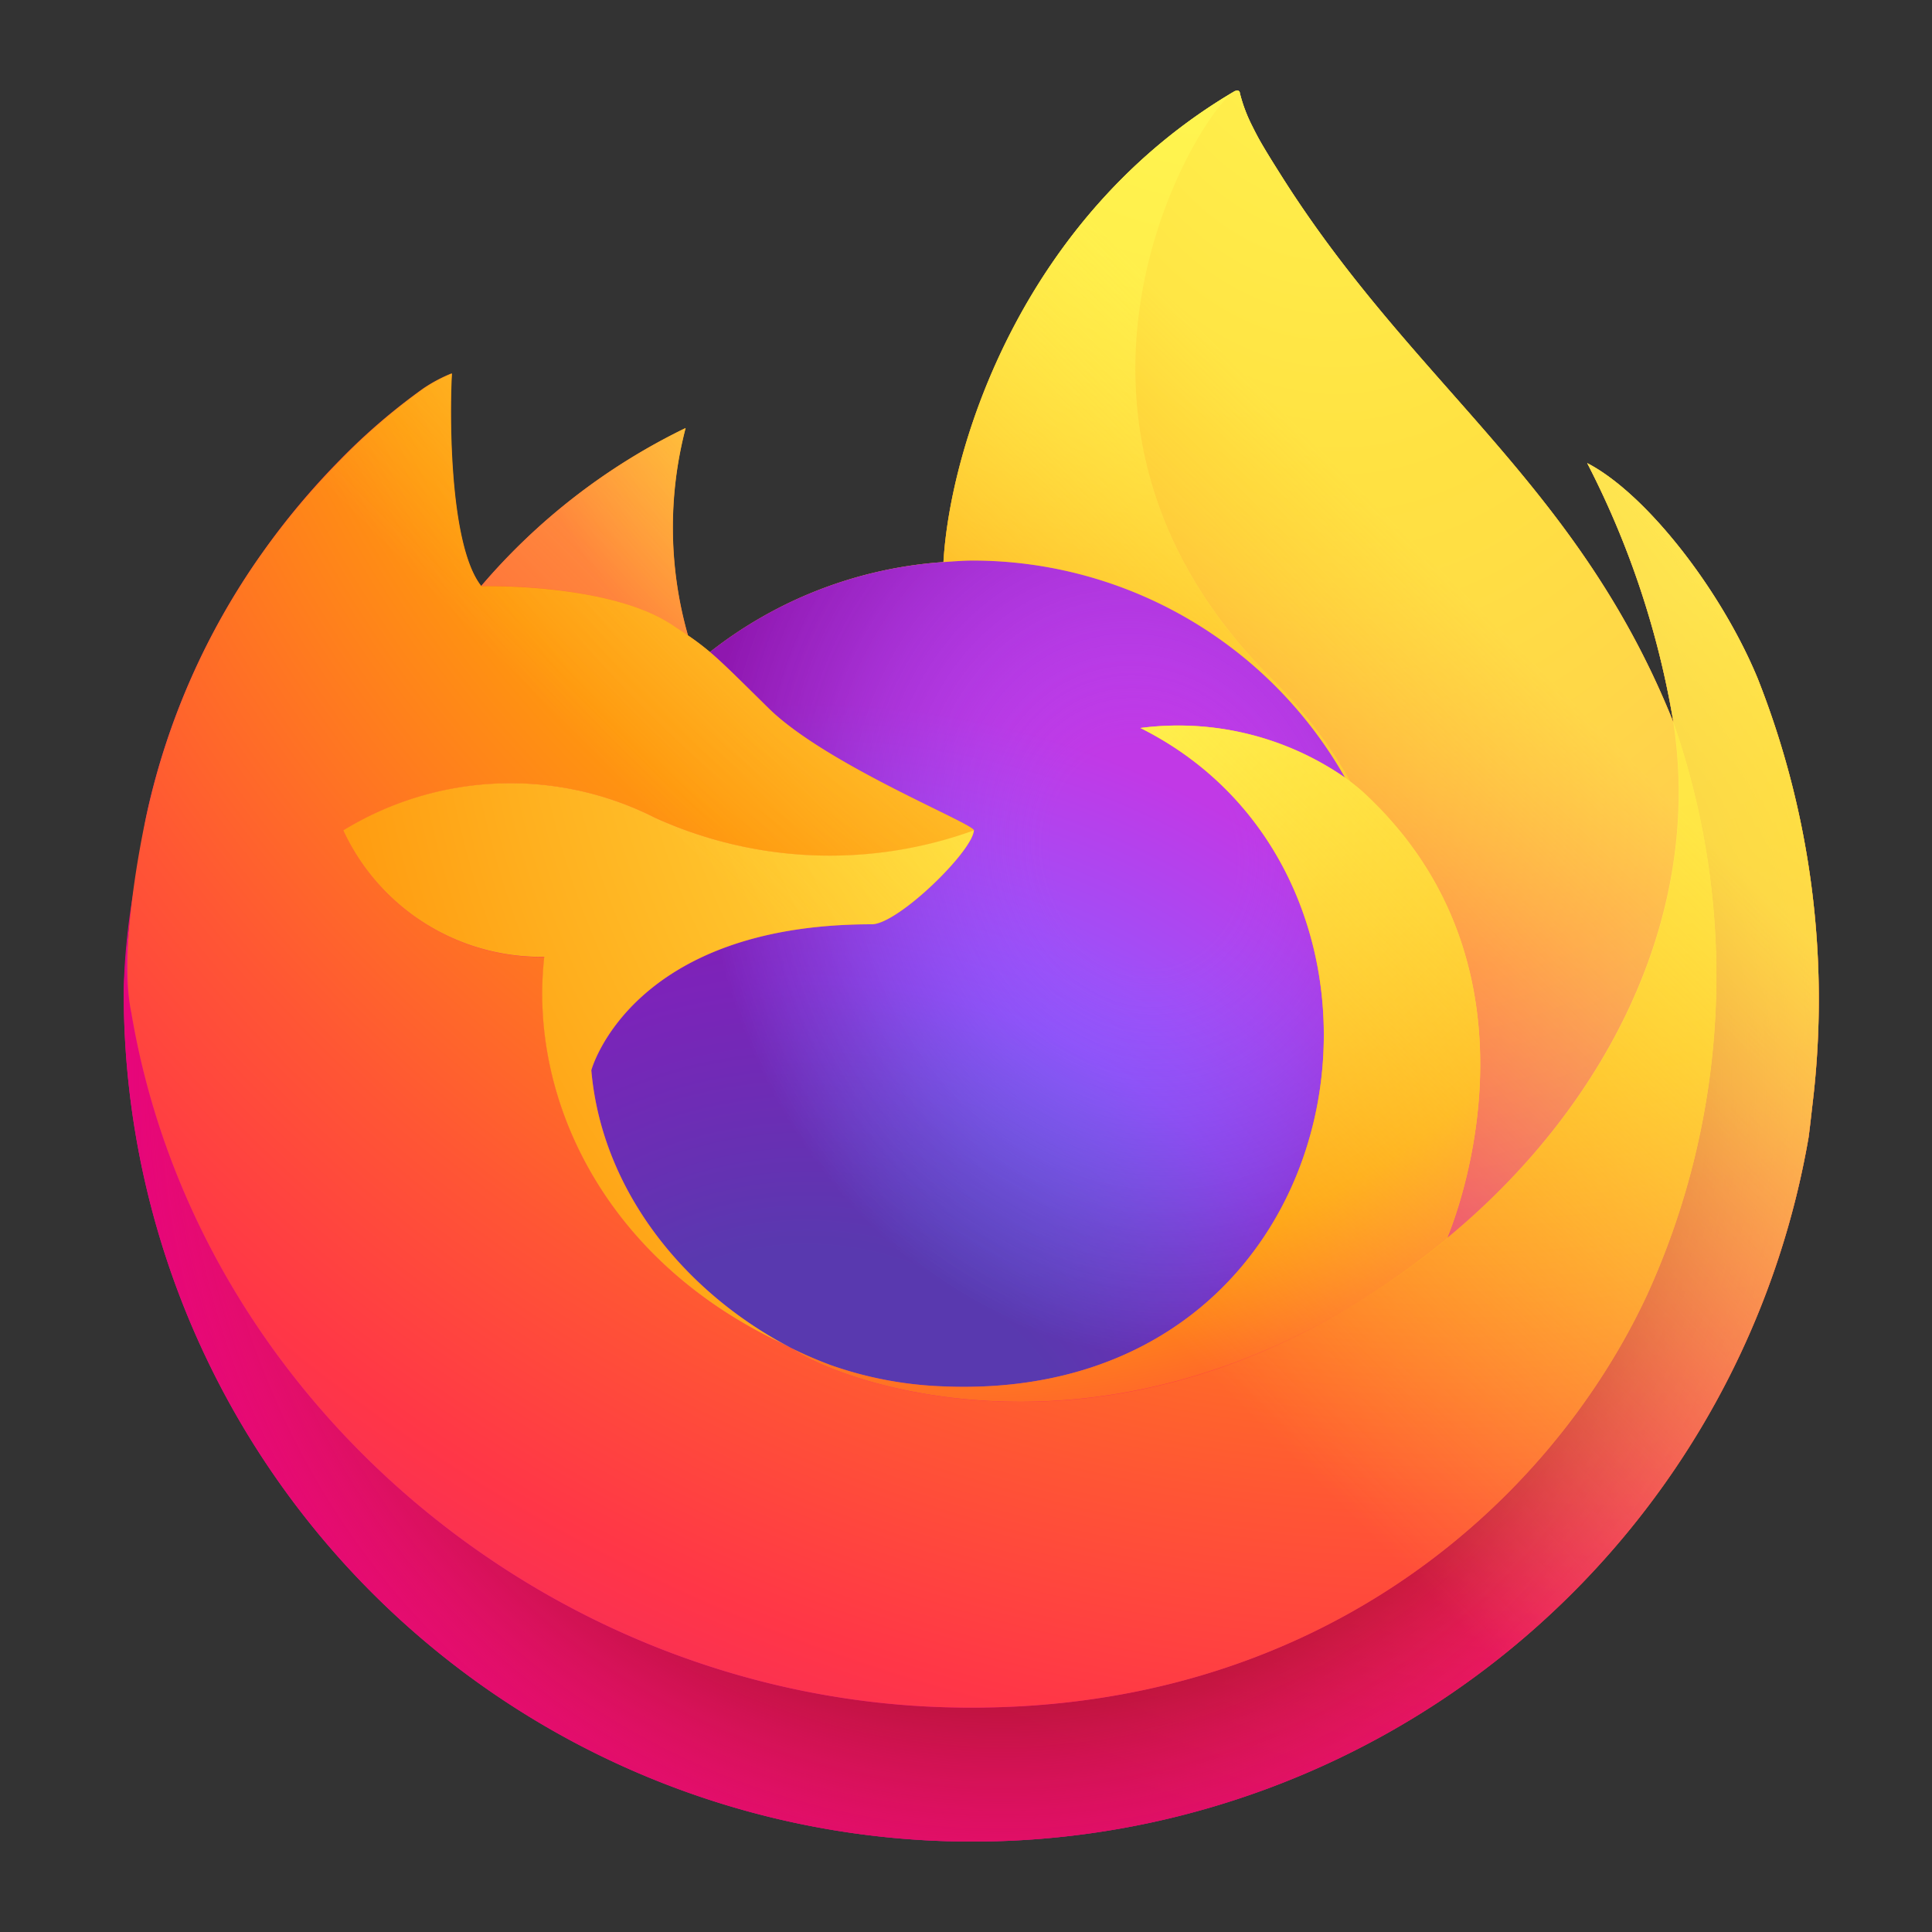
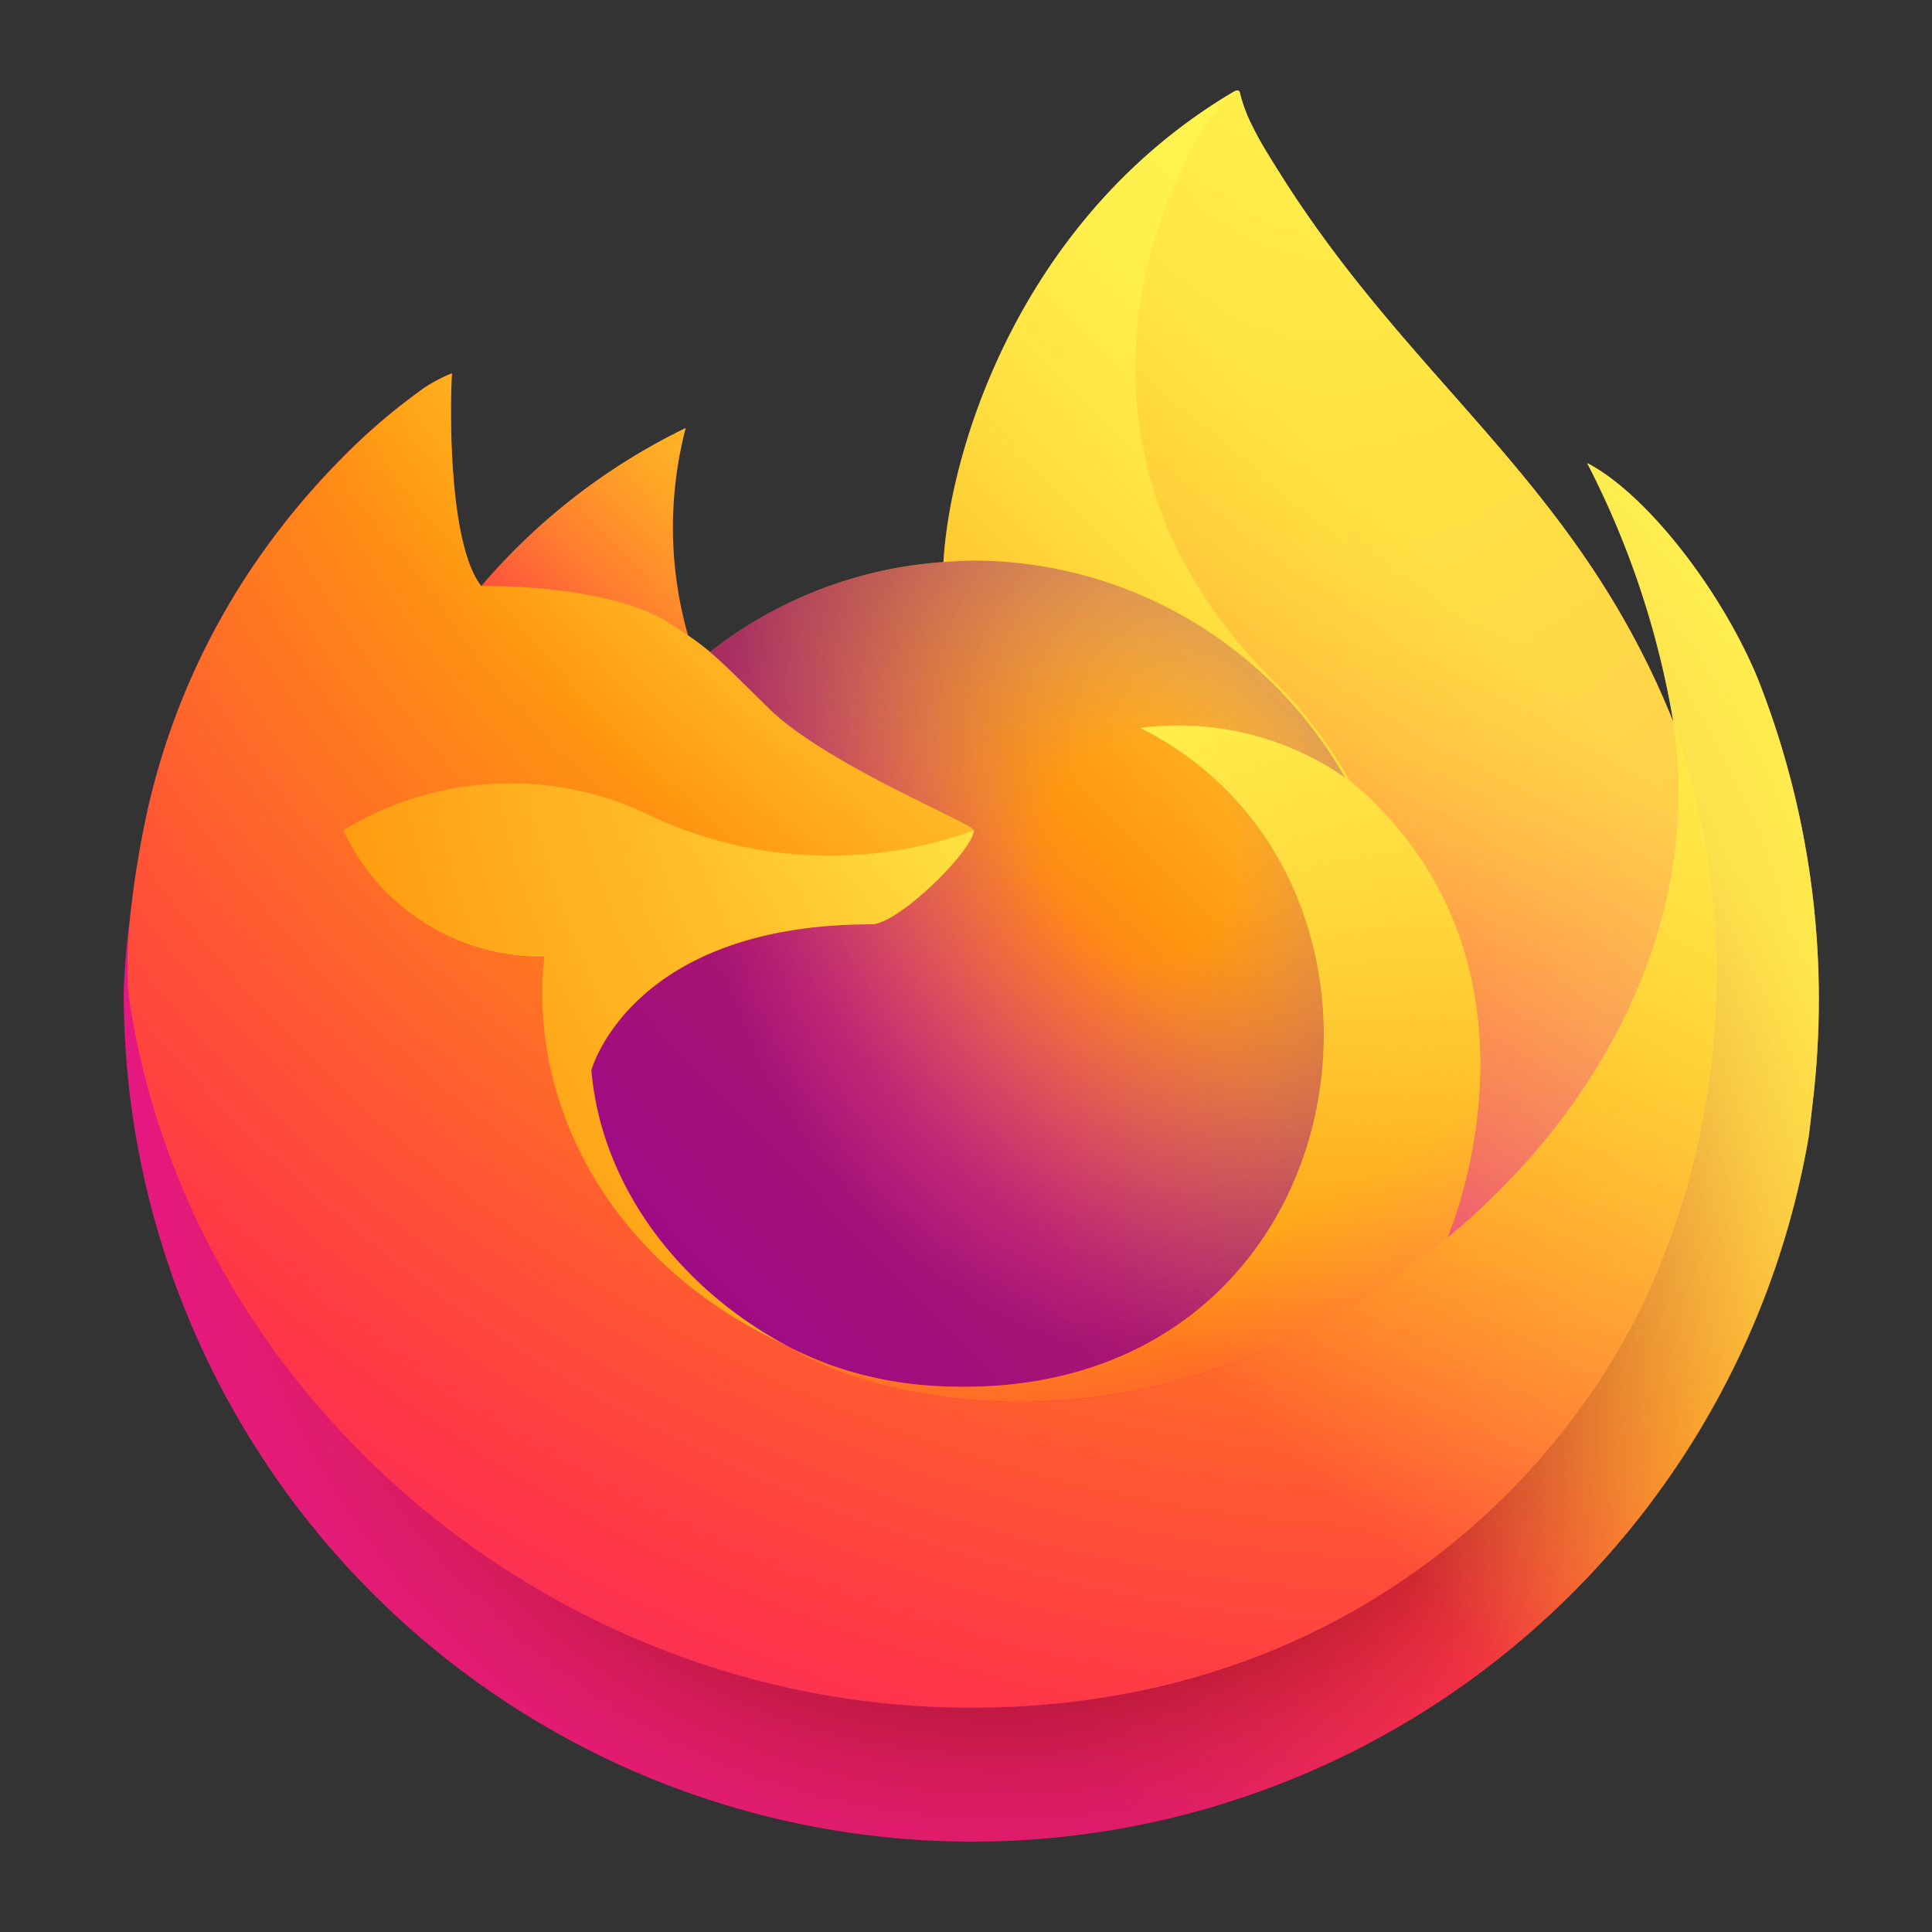
<svg xmlns="http://www.w3.org/2000/svg" xmlns:ns1="http://www.inkscape.org/namespaces/inkscape" xmlns:ns2="http://sodipodi.sourceforge.net/DTD/sodipodi-0.dtd" ns1:version="1.1.1 (3bf5ae0d25, 2021-09-20, custom)" ns2:docname="firefox.svg" id="svg23" version="1" height="64" width="64">
  <rect width="100%" height="100%" fill="#333333" stroke="none" />
  <defs id="defs27">
    <linearGradient gradientTransform="matrix(0.725,0,0,0.725,3.157,2.997)" gradientUnits="userSpaceOnUse" y2="66.806" x2="15.267" y1="12.061" x1="70.013" id="l">
      <stop id="stop969" stop-opacity=".8" stop-color="#fff44f" offset=".167" />
      <stop id="stop971" stop-opacity=".634" stop-color="#fff44f" offset=".266" />
      <stop id="stop973" stop-opacity=".217" stop-color="#fff44f" offset=".489" />
      <stop id="stop975" stop-opacity="0" stop-color="#fff44f" offset=".6" />
    </linearGradient>
    <radialGradient gradientUnits="userSpaceOnUse" gradientTransform="matrix(0.725,0,0,0.725,5787.315,6185.337)" r="80.686" cy="-8503.861" cx="-7918.923" id="k">
      <stop id="stop960" stop-color="#fff44f" offset=".094" />
      <stop id="stop962" stop-color="#ffe141" offset=".231" />
      <stop id="stop964" stop-color="#ffaf1e" offset=".509" />
      <stop id="stop966" stop-color="#ff980e" offset=".626" />
    </radialGradient>
    <radialGradient gradientUnits="userSpaceOnUse" gradientTransform="matrix(0.725,0,0,0.725,5787.315,6185.337)" r="73.72" cy="-8508.176" cx="-7938.383" id="j">
      <stop id="stop949" stop-color="#fff44f" offset=".137" />
      <stop id="stop951" stop-color="#ff980e" offset=".48" />
      <stop id="stop953" stop-color="#ff5634" offset=".592" />
      <stop id="stop955" stop-color="#ff3647" offset=".655" />
      <stop id="stop957" stop-color="#e31587" offset=".904" />
    </radialGradient>
    <radialGradient gradientUnits="userSpaceOnUse" gradientTransform="matrix(0.076,0.722,-0.474,0.05,-3394.087,6146.31)" r="86.499" cy="-8522.859" cx="-7927.165" id="i">
      <stop id="stop932" stop-color="#fff44f" offset="0" />
      <stop id="stop934" stop-color="#ffe847" offset=".06" />
      <stop id="stop936" stop-color="#ffc830" offset=".168" />
      <stop id="stop938" stop-color="#ff980e" offset=".304" />
      <stop id="stop940" stop-color="#ff8b16" offset=".356" />
      <stop id="stop942" stop-color="#ff672a" offset=".455" />
      <stop id="stop944" stop-color="#ff3647" offset=".57" />
      <stop id="stop946" stop-color="#e31587" offset=".737" />
    </radialGradient>
    <radialGradient gradientUnits="userSpaceOnUse" gradientTransform="matrix(0.725,0,0,0.725,5787.315,6185.337)" r="118.081" cy="-8535.981" cx="-7915.977" id="h">
      <stop id="stop921" stop-color="#fff44f" offset=".113" />
      <stop id="stop923" stop-color="#ff980e" offset=".456" />
      <stop id="stop925" stop-color="#ff5634" offset=".622" />
      <stop id="stop927" stop-color="#ff3647" offset=".716" />
      <stop id="stop929" stop-color="#e31587" offset=".904" />
    </radialGradient>
    <radialGradient gradientUnits="userSpaceOnUse" gradientTransform="matrix(0.725,0,0,0.725,5787.315,6185.337)" r="27.676" cy="-8518.427" cx="-7937.731" id="g">
      <stop id="stop908" stop-color="#ffe226" offset="0" />
      <stop id="stop910" stop-color="#ffdb27" offset=".121" />
      <stop id="stop912" stop-color="#ffc82a" offset=".295" />
      <stop id="stop914" stop-color="#ffa930" offset=".502" />
      <stop id="stop916" stop-color="#ff7e37" offset=".732" />
      <stop id="stop918" stop-color="#ff7139" offset=".792" />
    </radialGradient>
    <radialGradient gradientUnits="userSpaceOnUse" gradientTransform="matrix(0.705,-0.17,0.199,0.825,7322.24,5684.743)" r="20.397" cy="-8491.546" cx="-7935.62" id="f">
      <stop id="stop899" stop-opacity="0" stop-color="#9059ff" offset=".206" />
      <stop id="stop901" stop-opacity=".064" stop-color="#8c4ff3" offset=".278" />
      <stop id="stop903" stop-opacity=".45" stop-color="#7716a8" offset=".747" />
      <stop id="stop905" stop-opacity=".6" stop-color="#6e008b" offset=".975" />
    </radialGradient>
    <radialGradient gradientUnits="userSpaceOnUse" gradientTransform="matrix(0.725,0,0,0.725,5787.315,6185.337)" r="38.471" cy="-8460.984" cx="-7945.648" id="e">
      <stop id="stop890" stop-color="#3a8ee6" offset=".353" />
      <stop id="stop892" stop-color="#5c79f0" offset=".472" />
      <stop id="stop894" stop-color="#9059ff" offset=".669" />
      <stop id="stop896" stop-color="#c139e6" offset="1" />
    </radialGradient>
    <radialGradient gradientUnits="userSpaceOnUse" gradientTransform="matrix(0.725,0,0,0.725,5787.315,6185.337)" r="58.534" cy="-8533.457" cx="-7926.97" id="d">
      <stop id="stop881" stop-color="#fff44f" offset=".132" />
      <stop id="stop883" stop-color="#ffdc3e" offset=".252" />
      <stop id="stop885" stop-color="#ff9d12" offset=".506" />
      <stop id="stop887" stop-color="#ff980e" offset=".526" />
    </radialGradient>
    <radialGradient gradientUnits="userSpaceOnUse" gradientTransform="matrix(0.725,0,0,0.725,5787.315,6185.337)" r="80.797" cy="-8482.089" cx="-7936.711" id="c">
      <stop id="stop870" stop-color="#960e18" offset=".3" />
      <stop id="stop872" stop-opacity=".74" stop-color="#b11927" offset=".351" />
      <stop id="stop874" stop-opacity=".343" stop-color="#db293d" offset=".435" />
      <stop id="stop876" stop-opacity=".094" stop-color="#f5334b" offset=".497" />
      <stop id="stop878" stop-opacity="0" stop-color="#ff3750" offset=".53" />
    </radialGradient>
    <radialGradient gradientUnits="userSpaceOnUse" gradientTransform="matrix(0.725,0,0,0.725,5787.315,6185.337)" r="80.797" cy="-8515.121" cx="-7907.187" id="b">
      <stop id="stop851" stop-color="#ffbd4f" offset=".129" />
      <stop id="stop853" stop-color="#ffac31" offset=".186" />
      <stop id="stop855" stop-color="#ff9d17" offset=".247" />
      <stop id="stop857" stop-color="#ff980e" offset=".283" />
      <stop id="stop859" stop-color="#ff563b" offset=".403" />
      <stop id="stop861" stop-color="#ff3750" offset=".467" />
      <stop id="stop863" stop-color="#f5156c" offset=".71" />
      <stop id="stop865" stop-color="#eb0878" offset=".782" />
      <stop id="stop867" stop-color="#e50080" offset=".86" />
    </radialGradient>
    <linearGradient gradientTransform="matrix(0.725,0,0,0.725,3.157,2.997)" gradientUnits="userSpaceOnUse" y2="74.468" x2="6.447" y1="12.393" x1="70.786" id="a">
      <stop id="stop834" stop-color="#fff44f" offset=".048" />
      <stop id="stop836" stop-color="#ffe847" offset=".111" />
      <stop id="stop838" stop-color="#ffc830" offset=".225" />
      <stop id="stop840" stop-color="#ff980e" offset=".368" />
      <stop id="stop842" stop-color="#ff8b16" offset=".401" />
      <stop id="stop844" stop-color="#ff672a" offset=".462" />
      <stop id="stop846" stop-color="#ff3647" offset=".534" />
      <stop id="stop848" stop-color="#e31587" offset=".705" />
    </linearGradient>
    <linearGradient id="l-7" x1="70.013" y1="12.061" x2="15.267" y2="66.806" gradientUnits="userSpaceOnUse" gradientTransform="matrix(0.35,0,0,0.35,14.589,2.502)">
      <stop offset=".167" stop-color="#fff44f" stop-opacity=".8" id="stop969-0" />
      <stop offset=".266" stop-color="#fff44f" stop-opacity=".634" id="stop971-2" />
      <stop offset=".489" stop-color="#fff44f" stop-opacity=".217" id="stop973-4" />
      <stop offset=".6" stop-color="#fff44f" stop-opacity="0" id="stop975-6" />
    </linearGradient>
    <radialGradient id="k-4" cx="-7918.923" cy="-8503.861" r="80.686" gradientTransform="matrix(0.35,0,0,0.35,2806.992,2987.134)" gradientUnits="userSpaceOnUse">
      <stop offset=".094" stop-color="#fff44f" id="stop960-9" />
      <stop offset=".231" stop-color="#ffe141" id="stop962-7" />
      <stop offset=".509" stop-color="#ffaf1e" id="stop964-4" />
      <stop offset=".626" stop-color="#ff980e" id="stop966-2" />
    </radialGradient>
    <radialGradient id="j-4" cx="-7938.383" cy="-8508.176" r="73.72" gradientTransform="matrix(0.35,0,0,0.35,2806.992,2987.134)" gradientUnits="userSpaceOnUse">
      <stop offset=".137" stop-color="#fff44f" id="stop949-7" />
      <stop offset=".48" stop-color="#ff980e" id="stop951-7" />
      <stop offset=".592" stop-color="#ff5634" id="stop953-4" />
      <stop offset=".655" stop-color="#ff3647" id="stop955-9" />
      <stop offset=".904" stop-color="#e31587" id="stop957-0" />
    </radialGradient>
    <radialGradient id="i-4" cx="-7927.165" cy="-8522.859" r="86.499" gradientTransform="matrix(0.037,0.348,-0.229,0.024,-1625.489,2968.293)" gradientUnits="userSpaceOnUse">
      <stop offset="0" stop-color="#fff44f" id="stop932-2" />
      <stop offset=".06" stop-color="#ffe847" id="stop934-4" />
      <stop offset=".168" stop-color="#ffc830" id="stop936-1" />
      <stop offset=".304" stop-color="#ff980e" id="stop938-7" />
      <stop offset=".356" stop-color="#ff8b16" id="stop940-2" />
      <stop offset=".455" stop-color="#ff672a" id="stop942-0" />
      <stop offset=".57" stop-color="#ff3647" id="stop944-9" />
      <stop offset=".737" stop-color="#e31587" id="stop946-2" />
    </radialGradient>
    <radialGradient id="h-7" cx="-7915.977" cy="-8535.981" r="118.081" gradientTransform="matrix(0.35,0,0,0.35,2806.992,2987.134)" gradientUnits="userSpaceOnUse">
      <stop offset=".113" stop-color="#fff44f" id="stop921-6" />
      <stop offset=".456" stop-color="#ff980e" id="stop923-0" />
      <stop offset=".622" stop-color="#ff5634" id="stop925-9" />
      <stop offset=".716" stop-color="#ff3647" id="stop927-1" />
      <stop offset=".904" stop-color="#e31587" id="stop929-8" />
    </radialGradient>
    <radialGradient id="g-9" cx="-7937.731" cy="-8518.427" r="27.676" gradientTransform="matrix(0.35,0,0,0.35,2806.992,2987.134)" gradientUnits="userSpaceOnUse">
      <stop offset="0" stop-color="#ffe226" id="stop908-3" />
      <stop offset=".121" stop-color="#ffdb27" id="stop910-2" />
      <stop offset=".295" stop-color="#ffc82a" id="stop912-5" />
      <stop offset=".502" stop-color="#ffa930" id="stop914-9" />
      <stop offset=".732" stop-color="#ff7e37" id="stop916-7" />
      <stop offset=".792" stop-color="#ff7139" id="stop918-4" />
    </radialGradient>
    <radialGradient id="f-8" cx="-7935.62" cy="-8491.546" r="20.397" gradientTransform="matrix(0.34,-0.082,0.096,0.398,3548.003,2745.464)" gradientUnits="userSpaceOnUse">
      <stop offset=".206" stop-color="#9059ff" stop-opacity="0" id="stop899-3" />
      <stop offset=".278" stop-color="#8c4ff3" stop-opacity=".064" id="stop901-8" />
      <stop offset=".747" stop-color="#7716a8" stop-opacity=".45" id="stop903-2" />
      <stop offset=".975" stop-color="#6e008b" stop-opacity=".6" id="stop905-2" />
    </radialGradient>
    <radialGradient id="e-5" cx="-7945.648" cy="-8460.984" r="38.471" gradientTransform="matrix(0.35,0,0,0.35,2806.992,2987.134)" gradientUnits="userSpaceOnUse">
      <stop offset=".353" stop-color="#3a8ee6" id="stop890-8" />
      <stop offset=".472" stop-color="#5c79f0" id="stop892-3" />
      <stop offset=".669" stop-color="#9059ff" id="stop894-7" />
      <stop offset="1" stop-color="#c139e6" id="stop896-3" />
    </radialGradient>
    <radialGradient id="d-5" cx="-7926.97" cy="-8533.457" r="58.534" gradientTransform="matrix(0.35,0,0,0.35,2806.992,2987.134)" gradientUnits="userSpaceOnUse">
      <stop offset=".132" stop-color="#fff44f" id="stop881-3" />
      <stop offset=".252" stop-color="#ffdc3e" id="stop883-6" />
      <stop offset=".506" stop-color="#ff9d12" id="stop885-5" />
      <stop offset=".526" stop-color="#ff980e" id="stop887-7" />
    </radialGradient>
    <radialGradient id="c-7" cx="-7936.711" cy="-8482.089" r="80.797" gradientTransform="matrix(0.35,0,0,0.35,2806.992,2987.134)" gradientUnits="userSpaceOnUse">
      <stop offset=".3" stop-color="#960e18" id="stop870-4" />
      <stop offset=".351" stop-color="#b11927" stop-opacity=".74" id="stop872-9" />
      <stop offset=".435" stop-color="#db293d" stop-opacity=".343" id="stop874-6" />
      <stop offset=".497" stop-color="#f5334b" stop-opacity=".094" id="stop876-0" />
      <stop offset=".53" stop-color="#ff3750" stop-opacity="0" id="stop878-1" />
    </radialGradient>
    <radialGradient id="b-8" cx="-7907.187" cy="-8515.121" r="80.797" gradientTransform="matrix(0.35,0,0,0.35,2806.992,2987.134)" gradientUnits="userSpaceOnUse">
      <stop offset=".129" stop-color="#ffbd4f" id="stop851-4" />
      <stop offset=".186" stop-color="#ffac31" id="stop853-2" />
      <stop offset=".247" stop-color="#ff9d17" id="stop855-7" />
      <stop offset=".283" stop-color="#ff980e" id="stop857-7" />
      <stop offset=".403" stop-color="#ff563b" id="stop859-4" />
      <stop offset=".467" stop-color="#ff3750" id="stop861-4" />
      <stop offset=".71" stop-color="#f5156c" id="stop863-9" />
      <stop offset=".782" stop-color="#eb0878" id="stop865-3" />
      <stop offset=".86" stop-color="#e50080" id="stop867-9" />
    </radialGradient>
    <linearGradient id="a-7" x1="70.786" y1="12.393" x2="6.447" y2="74.468" gradientUnits="userSpaceOnUse" gradientTransform="matrix(0.35,0,0,0.35,14.589,2.502)">
      <stop offset=".048" stop-color="#fff44f" id="stop834-6" />
      <stop offset=".111" stop-color="#ffe847" id="stop836-7" />
      <stop offset=".225" stop-color="#ffc830" id="stop838-2" />
      <stop offset=".368" stop-color="#ff980e" id="stop840-9" />
      <stop offset=".401" stop-color="#ff8b16" id="stop842-5" />
      <stop offset=".462" stop-color="#ff672a" id="stop844-0" />
      <stop offset=".534" stop-color="#ff3647" id="stop846-4" />
      <stop offset=".705" stop-color="#e31587" id="stop848-2" />
    </linearGradient>
  </defs>
  <ns2:namedview ns1:current-layer="svg23" ns1:window-maximized="1" ns1:window-y="0" ns1:window-x="0" ns1:cy="38.383202" ns1:cx="20.829396" ns1:zoom="5.953125" showgrid="false" id="namedview25" ns1:window-height="1019" ns1:window-width="1920" ns1:pageshadow="2" ns1:pageopacity="0" guidetolerance="10" gridtolerance="10" objecttolerance="10" borderopacity="1" bordercolor="#666666" pagecolor="#ffffff" ns1:document-rotation="0" ns1:pagecheckerboard="0" />
  <path style="fill:url(#a);stroke-width:0.725" id="path980" d="m 58.218,22.457 c -1.221,-2.939 -3.699,-6.112 -5.639,-7.115 a 29.204,29.204 0 0 1 2.847,8.532 l 0.005,0.047 C 52.253,15.998 46.863,12.803 42.461,5.846 42.239,5.494 42.016,5.142 41.799,4.77 41.675,4.557 41.576,4.366 41.489,4.189 a 5.115,5.115 0 0 1 -0.419,-1.113 0.073,0.073 0 0 0 -0.064,-0.073 0.1,0.1 0 0 0 -0.053,0 c -0.004,0 -0.009,0.006 -0.014,0.008 -0.004,0.002 -0.014,0.008 -0.02,0.011 l 0.011,-0.019 C 33.87,7.138 31.474,14.791 31.253,18.619 a 14.061,14.061 0 0 0 -7.736,2.982 8.404,8.404 0 0 0 -0.725,-0.55 13.032,13.032 0 0 1 -0.079,-6.871 20.819,20.819 0 0 0 -6.766,5.229 h -0.013 c -1.114,-1.412 -1.036,-6.069 -0.972,-7.041 a 5.025,5.025 0 0 0 -0.939,0.498 20.471,20.471 0 0 0 -2.747,2.354 24.547,24.547 0 0 0 -2.628,3.153 v 0.004 -0.005 a 23.741,23.741 0 0 0 -3.772,8.517 l -0.038,0.186 c -0.053,0.247 -0.244,1.486 -0.276,1.755 0,0.021 -0.004,0.041 -0.007,0.062 a 26.79,26.79 0 0 0 -0.456,3.875 v 0.145 a 28.111,28.111 0 0 0 55.814,4.754 c 0.047,-0.363 0.086,-0.722 0.128,-1.088 A 28.908,28.908 0 0 0 58.218,22.457 Z M 25.82,44.461 c 0.131,0.063 0.255,0.131 0.389,0.191 l 0.019,0.012 Q 26.024,44.567 25.82,44.461 Z m 6.439,-16.954 z m 23.174,-3.579 v -0.027 l 0.005,0.03 z" />
-   <path style="fill:url(#b);stroke-width:0.725" id="path982" d="m 58.218,22.457 c -1.221,-2.939 -3.699,-6.112 -5.639,-7.115 a 29.204,29.204 0 0 1 2.847,8.532 v 0.027 l 0.005,0.03 A 25.458,25.458 0 0 1 54.556,42.903 C 51.335,49.816 43.536,56.901 31.33,56.557 18.14,56.183 6.525,46.396 4.353,33.577 c -0.395,-2.021 0,-3.046 0.199,-4.689 a 20.943,20.943 0 0 0 -0.452,3.879 v 0.145 a 28.111,28.111 0 0 0 55.814,4.754 c 0.047,-0.363 0.086,-0.722 0.128,-1.088 a 28.908,28.908 0 0 0 -1.823,-14.121 z" />
  <path style="fill:url(#c);stroke-width:0.725" id="path984" d="m 58.218,22.457 c -1.221,-2.939 -3.699,-6.112 -5.639,-7.115 a 29.204,29.204 0 0 1 2.847,8.532 v 0.027 l 0.005,0.03 A 25.458,25.458 0 0 1 54.556,42.903 C 51.335,49.816 43.536,56.901 31.33,56.557 18.14,56.183 6.525,46.396 4.353,33.577 c -0.395,-2.021 0,-3.046 0.199,-4.689 a 20.943,20.943 0 0 0 -0.452,3.879 v 0.145 a 28.111,28.111 0 0 0 55.814,4.754 c 0.047,-0.363 0.086,-0.722 0.128,-1.088 a 28.908,28.908 0 0 0 -1.823,-14.121 z" />
-   <path style="fill:url(#d);stroke-width:0.725" id="path986" d="m 44.558,25.762 c 0.061,0.043 0.117,0.086 0.175,0.128 a 15.304,15.304 0 0 0 -2.611,-3.405 C 33.385,13.747 39.832,3.538 40.919,3.02 l 0.011,-0.016 c -7.061,4.134 -9.456,11.787 -9.677,15.615 0.328,-0.022 0.653,-0.05 0.988,-0.05 a 14.187,14.187 0 0 1 12.317,7.193 z" />
-   <path style="fill:url(#e);stroke-width:0.725" id="path988" d="m 32.259,27.507 c -0.046,0.699 -2.517,3.111 -3.381,3.111 -7.993,0 -9.291,4.835 -9.291,4.835 0.354,4.072 3.191,7.425 6.621,9.2 0.157,0.081 0.316,0.154 0.474,0.226 q 0.413,0.183 0.825,0.338 a 12.5,12.5 0 0 0 3.658,0.706 c 14.01,0.657 16.724,-16.754 6.614,-21.806 a 9.704,9.704 0 0 1 6.778,1.646 14.187,14.187 0 0 0 -12.317,-7.193 c -0.334,0 -0.66,0.028 -0.988,0.05 a 14.061,14.061 0 0 0 -7.736,2.982 c 0.429,0.363 0.912,0.847 1.931,1.852 1.908,1.879 6.8,3.826 6.81,4.054 z" />
  <path style="fill:url(#f);stroke-width:0.725" id="path990" d="m 32.259,27.507 c -0.046,0.699 -2.517,3.111 -3.381,3.111 -7.993,0 -9.291,4.835 -9.291,4.835 0.354,4.072 3.191,7.425 6.621,9.2 0.157,0.081 0.316,0.154 0.474,0.226 q 0.413,0.183 0.825,0.338 a 12.5,12.5 0 0 0 3.658,0.706 c 14.01,0.657 16.724,-16.754 6.614,-21.806 a 9.704,9.704 0 0 1 6.778,1.646 14.187,14.187 0 0 0 -12.317,-7.193 c -0.334,0 -0.66,0.028 -0.988,0.05 a 14.061,14.061 0 0 0 -7.736,2.982 c 0.429,0.363 0.912,0.847 1.931,1.852 1.908,1.879 6.8,3.826 6.81,4.054 z" />
-   <path style="fill:url(#g);stroke-width:0.725" id="path992" d="m 22.207,20.666 c 0.228,0.145 0.416,0.271 0.58,0.385 a 13.032,13.032 0 0 1 -0.079,-6.871 20.819,20.819 0 0 0 -6.766,5.229 c 0.137,-0.004 4.215,-0.077 6.265,1.256 z" />
  <path style="fill:url(#h);stroke-width:0.725" id="path994" d="m 4.357,33.577 c 2.169,12.819 13.787,22.606 26.976,22.979 12.207,0.345 20.005,-6.741 23.227,-13.654 a 25.458,25.458 0 0 0 0.875,-18.972 v -0.027 c 0,-0.021 -0.004,-0.033 0,-0.027 l 0.005,0.047 c 0.997,6.511 -2.314,12.819 -7.491,17.084 l -0.016,0.036 C 37.845,49.26 28.191,46.001 26.237,44.671 Q 26.033,44.573 25.828,44.467 c -5.881,-2.811 -8.311,-8.17 -7.79,-12.765 a 7.219,7.219 0 0 1 -6.659,-4.189 10.602,10.602 0 0 1 10.335,-0.415 13.998,13.998 0 0 0 10.554,0.415 c -0.011,-0.228 -4.903,-2.176 -6.81,-4.054 -1.019,-1.005 -1.503,-1.488 -1.931,-1.852 a 8.404,8.404 0 0 0 -0.725,-0.55 c -0.167,-0.114 -0.355,-0.237 -0.58,-0.385 -2.05,-1.333 -6.128,-1.26 -6.263,-1.256 h -0.013 c -1.114,-1.412 -1.036,-6.068 -0.972,-7.041 a 5.025,5.025 0 0 0 -0.939,0.498 20.471,20.471 0 0 0 -2.747,2.354 24.547,24.547 0 0 0 -2.639,3.146 v 0.004 -0.005 a 23.741,23.741 0 0 0 -3.771,8.517 c -0.014,0.057 -1.013,4.424 -0.52,6.688 z" />
  <path style="fill:url(#i);stroke-width:0.725" id="path996" d="m 42.123,22.485 a 15.304,15.304 0 0 1 2.611,3.409 c 0.154,0.117 0.299,0.233 0.421,0.345 6.373,5.875 3.034,14.179 2.785,14.77 C 53.118,36.744 56.427,30.436 55.432,23.925 52.253,15.998 46.863,12.803 42.461,5.846 42.239,5.494 42.016,5.142 41.799,4.77 41.675,4.557 41.576,4.366 41.489,4.189 a 5.115,5.115 0 0 1 -0.419,-1.113 0.073,0.073 0 0 0 -0.064,-0.073 0.1,0.1 0 0 0 -0.053,0 c -0.004,0 -0.009,0.007 -0.014,0.008 -0.004,0.002 -0.014,0.008 -0.02,0.011 -1.087,0.516 -7.534,10.724 1.204,19.462 z" />
  <path style="fill:url(#j);stroke-width:0.725" id="path998" d="m 45.151,26.235 c -0.123,-0.112 -0.267,-0.228 -0.421,-0.345 -0.057,-0.043 -0.114,-0.086 -0.175,-0.128 A 9.704,9.704 0 0 0 37.777,24.116 c 10.11,5.055 7.398,22.464 -6.614,21.806 a 12.5,12.5 0 0 1 -3.658,-0.706 q -0.413,-0.154 -0.825,-0.338 c -0.159,-0.073 -0.318,-0.145 -0.474,-0.226 l 0.019,0.012 c 1.954,1.334 11.605,4.593 21.695,-3.626 l 0.016,-0.036 c 0.252,-0.587 3.591,-8.894 -2.785,-14.767 z" />
  <path style="fill:url(#k);stroke-width:0.725" id="path1000" d="m 19.588,35.453 c 0,0 1.298,-4.835 9.291,-4.835 0.864,0 3.336,-2.412 3.381,-3.111 a 13.998,13.998 0 0 1 -10.554,-0.415 10.602,10.602 0 0 0 -10.335,0.415 7.219,7.219 0 0 0 6.659,4.189 c -0.521,4.596 1.909,9.955 7.79,12.765 0.131,0.063 0.255,0.131 0.389,0.191 -3.433,-1.773 -6.267,-5.127 -6.621,-9.199 z" />
  <path style="fill:url(#l);stroke-width:0.725" id="path1002" d="m 58.218,22.457 c -1.221,-2.939 -3.699,-6.112 -5.639,-7.115 a 29.204,29.204 0 0 1 2.847,8.532 l 0.005,0.047 C 52.253,15.998 46.863,12.803 42.461,5.846 42.239,5.494 42.016,5.142 41.799,4.77 41.675,4.557 41.576,4.366 41.489,4.189 a 5.115,5.115 0 0 1 -0.419,-1.113 0.073,0.073 0 0 0 -0.064,-0.073 0.1,0.1 0 0 0 -0.053,0 c -0.004,0 -0.009,0.006 -0.014,0.008 -0.004,0.002 -0.014,0.008 -0.02,0.011 l 0.011,-0.019 c -7.061,4.134 -9.456,11.787 -9.677,15.615 0.328,-0.022 0.653,-0.05 0.988,-0.05 a 14.187,14.187 0 0 1 12.317,7.192 9.704,9.704 0 0 0 -6.778,-1.646 c 10.11,5.055 7.398,22.464 -6.614,21.806 A 12.5,12.5 0 0 1 27.509,45.217 Q 27.096,45.062 26.683,44.879 c -0.159,-0.073 -0.318,-0.145 -0.474,-0.226 l 0.019,0.012 q -0.205,-0.098 -0.409,-0.204 c 0.131,0.063 0.255,0.131 0.389,0.191 -3.433,-1.774 -6.267,-5.128 -6.621,-9.2 0,0 1.298,-4.835 9.291,-4.835 0.864,0 3.336,-2.412 3.381,-3.111 -0.011,-0.228 -4.903,-2.176 -6.81,-4.054 -1.019,-1.005 -1.503,-1.488 -1.931,-1.852 a 8.404,8.404 0 0 0 -0.725,-0.55 13.032,13.032 0 0 1 -0.079,-6.871 20.819,20.819 0 0 0 -6.766,5.229 h -0.013 c -1.114,-1.412 -1.036,-6.068 -0.972,-7.041 a 5.025,5.025 0 0 0 -0.939,0.498 20.471,20.471 0 0 0 -2.747,2.354 24.547,24.547 0 0 0 -2.628,3.153 v 0.004 -0.005 A 23.741,23.741 0 0 0 4.877,26.889 l -0.038,0.186 c -0.053,0.247 -0.29,1.504 -0.324,1.773 0,0.02 0,-0.021 0,0 A 32.706,32.706 0 0 0 4.1,32.767 v 0.145 a 28.111,28.111 0 0 0 55.814,4.753 c 0.047,-0.363 0.086,-0.722 0.128,-1.088 A 28.908,28.908 0 0 0 58.218,22.457 Z m -2.789,1.444 0.005,0.03 z" />
</svg>